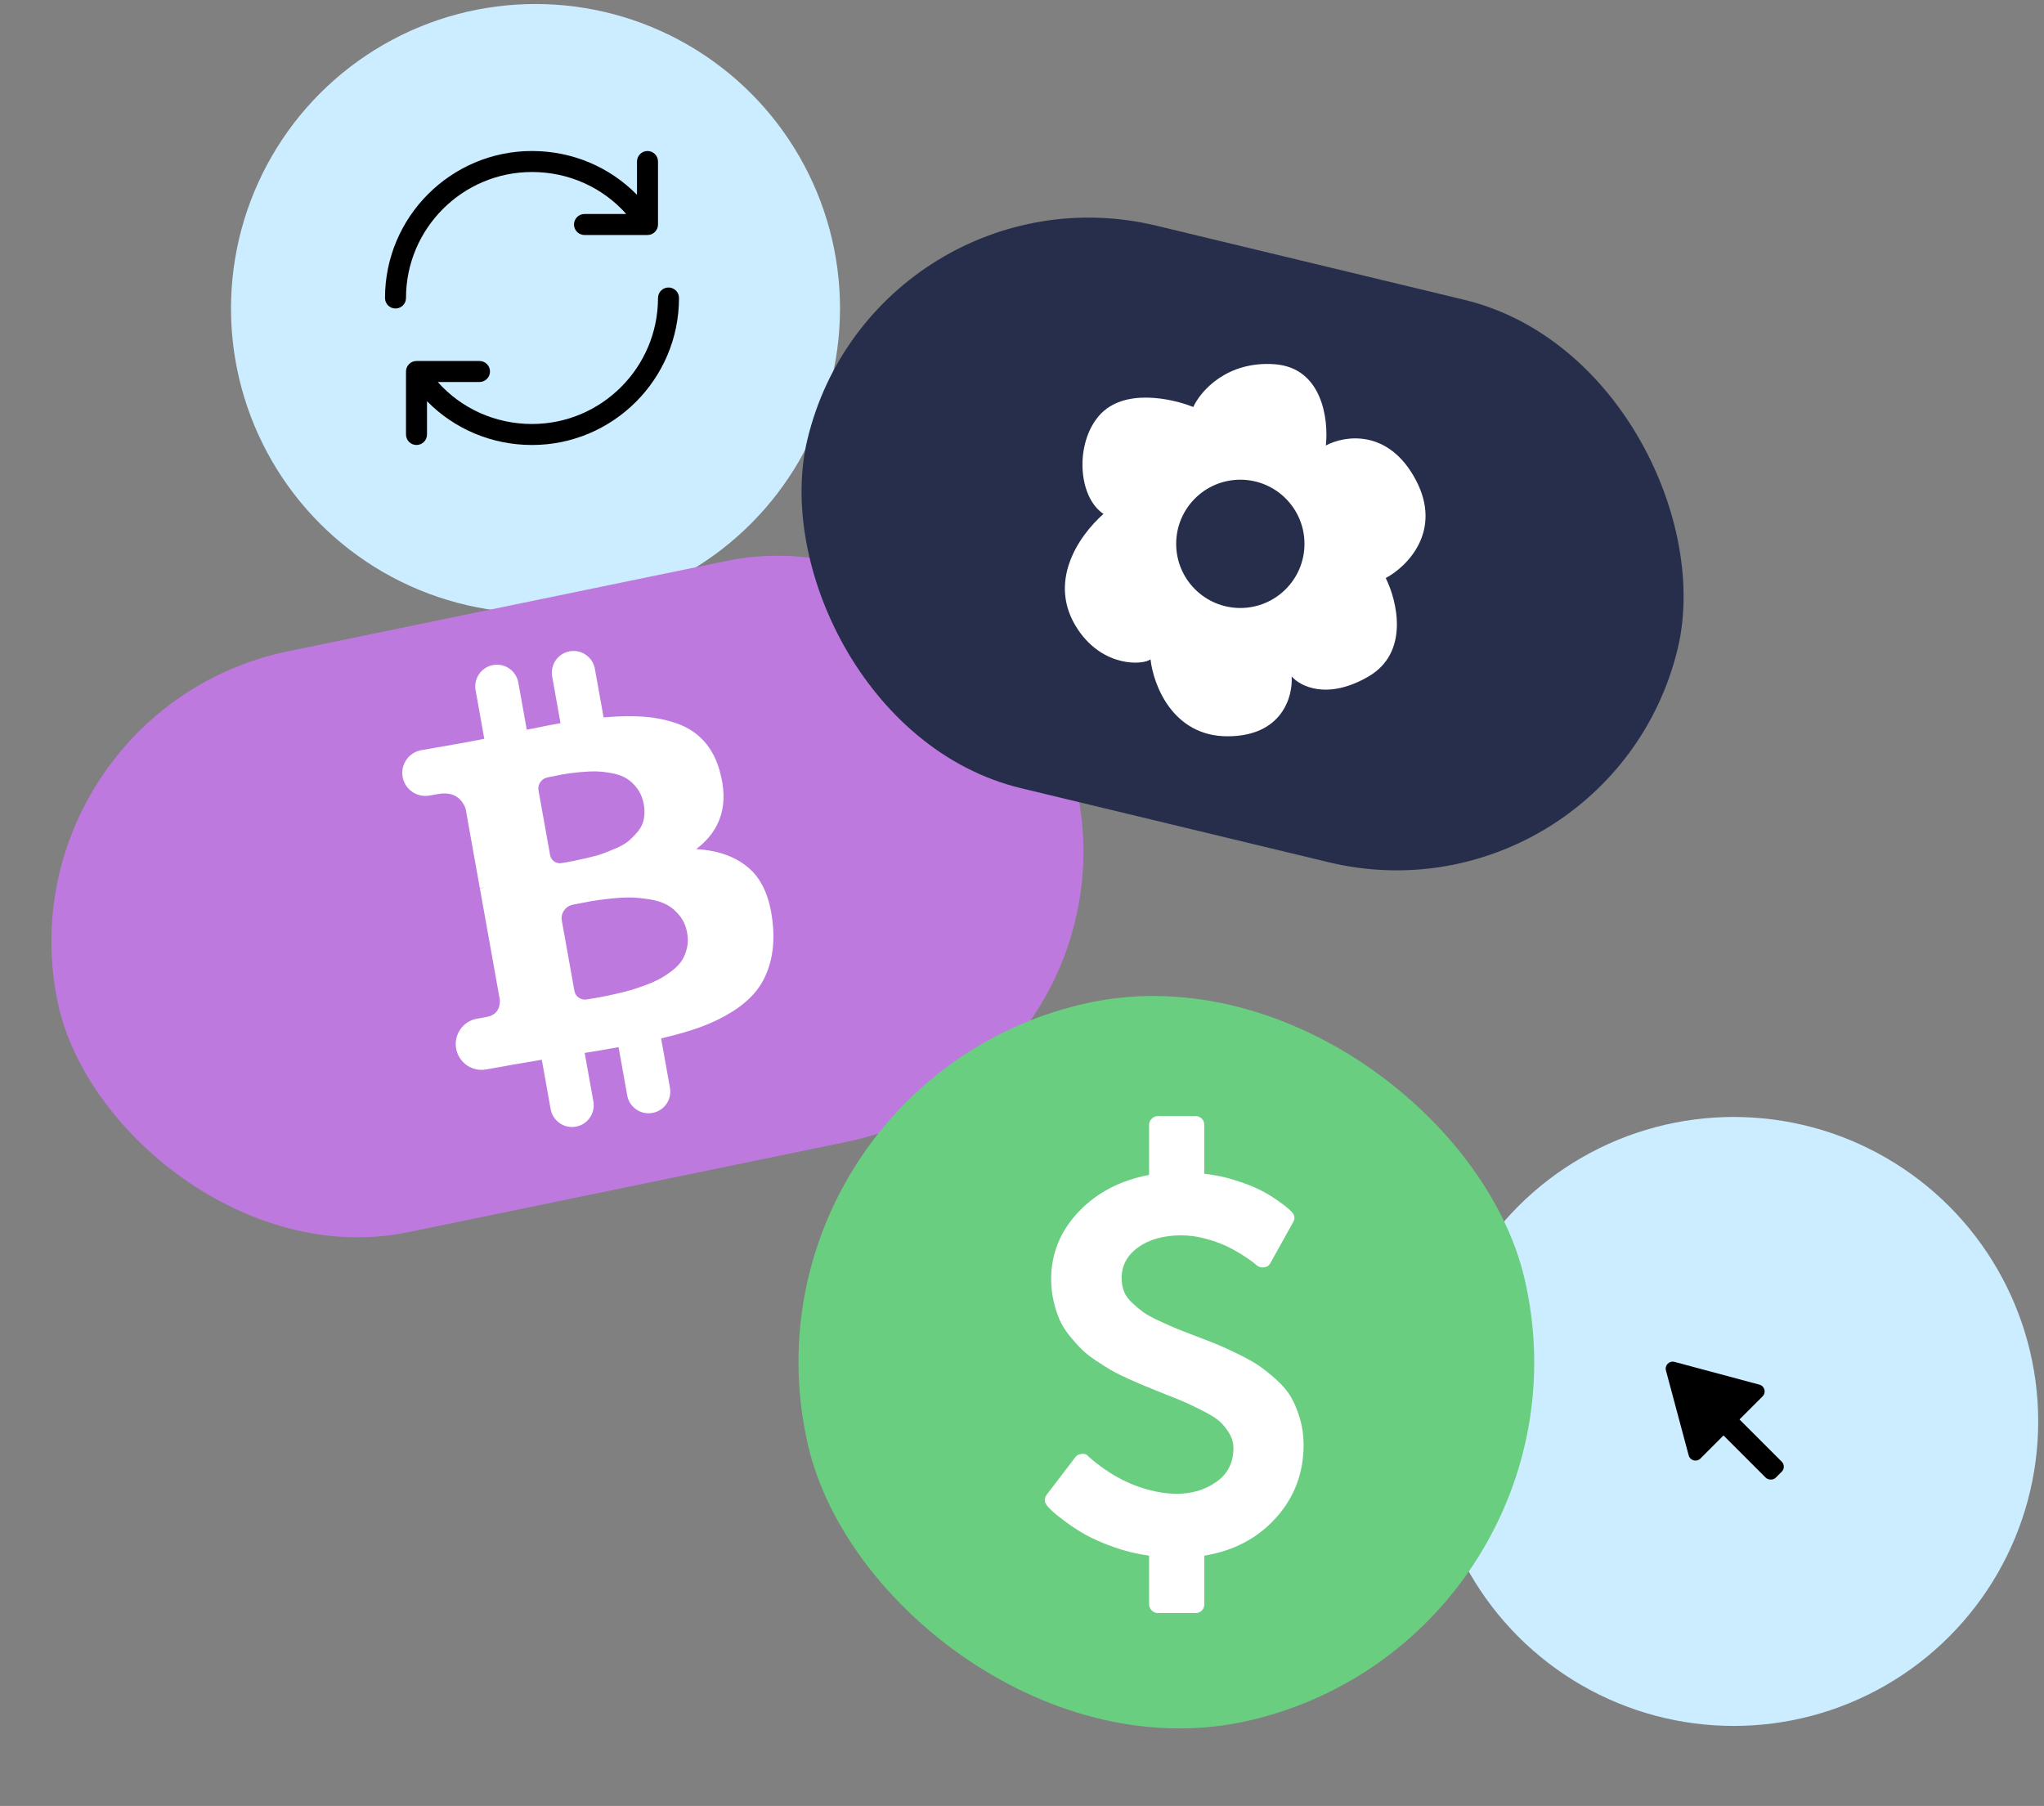
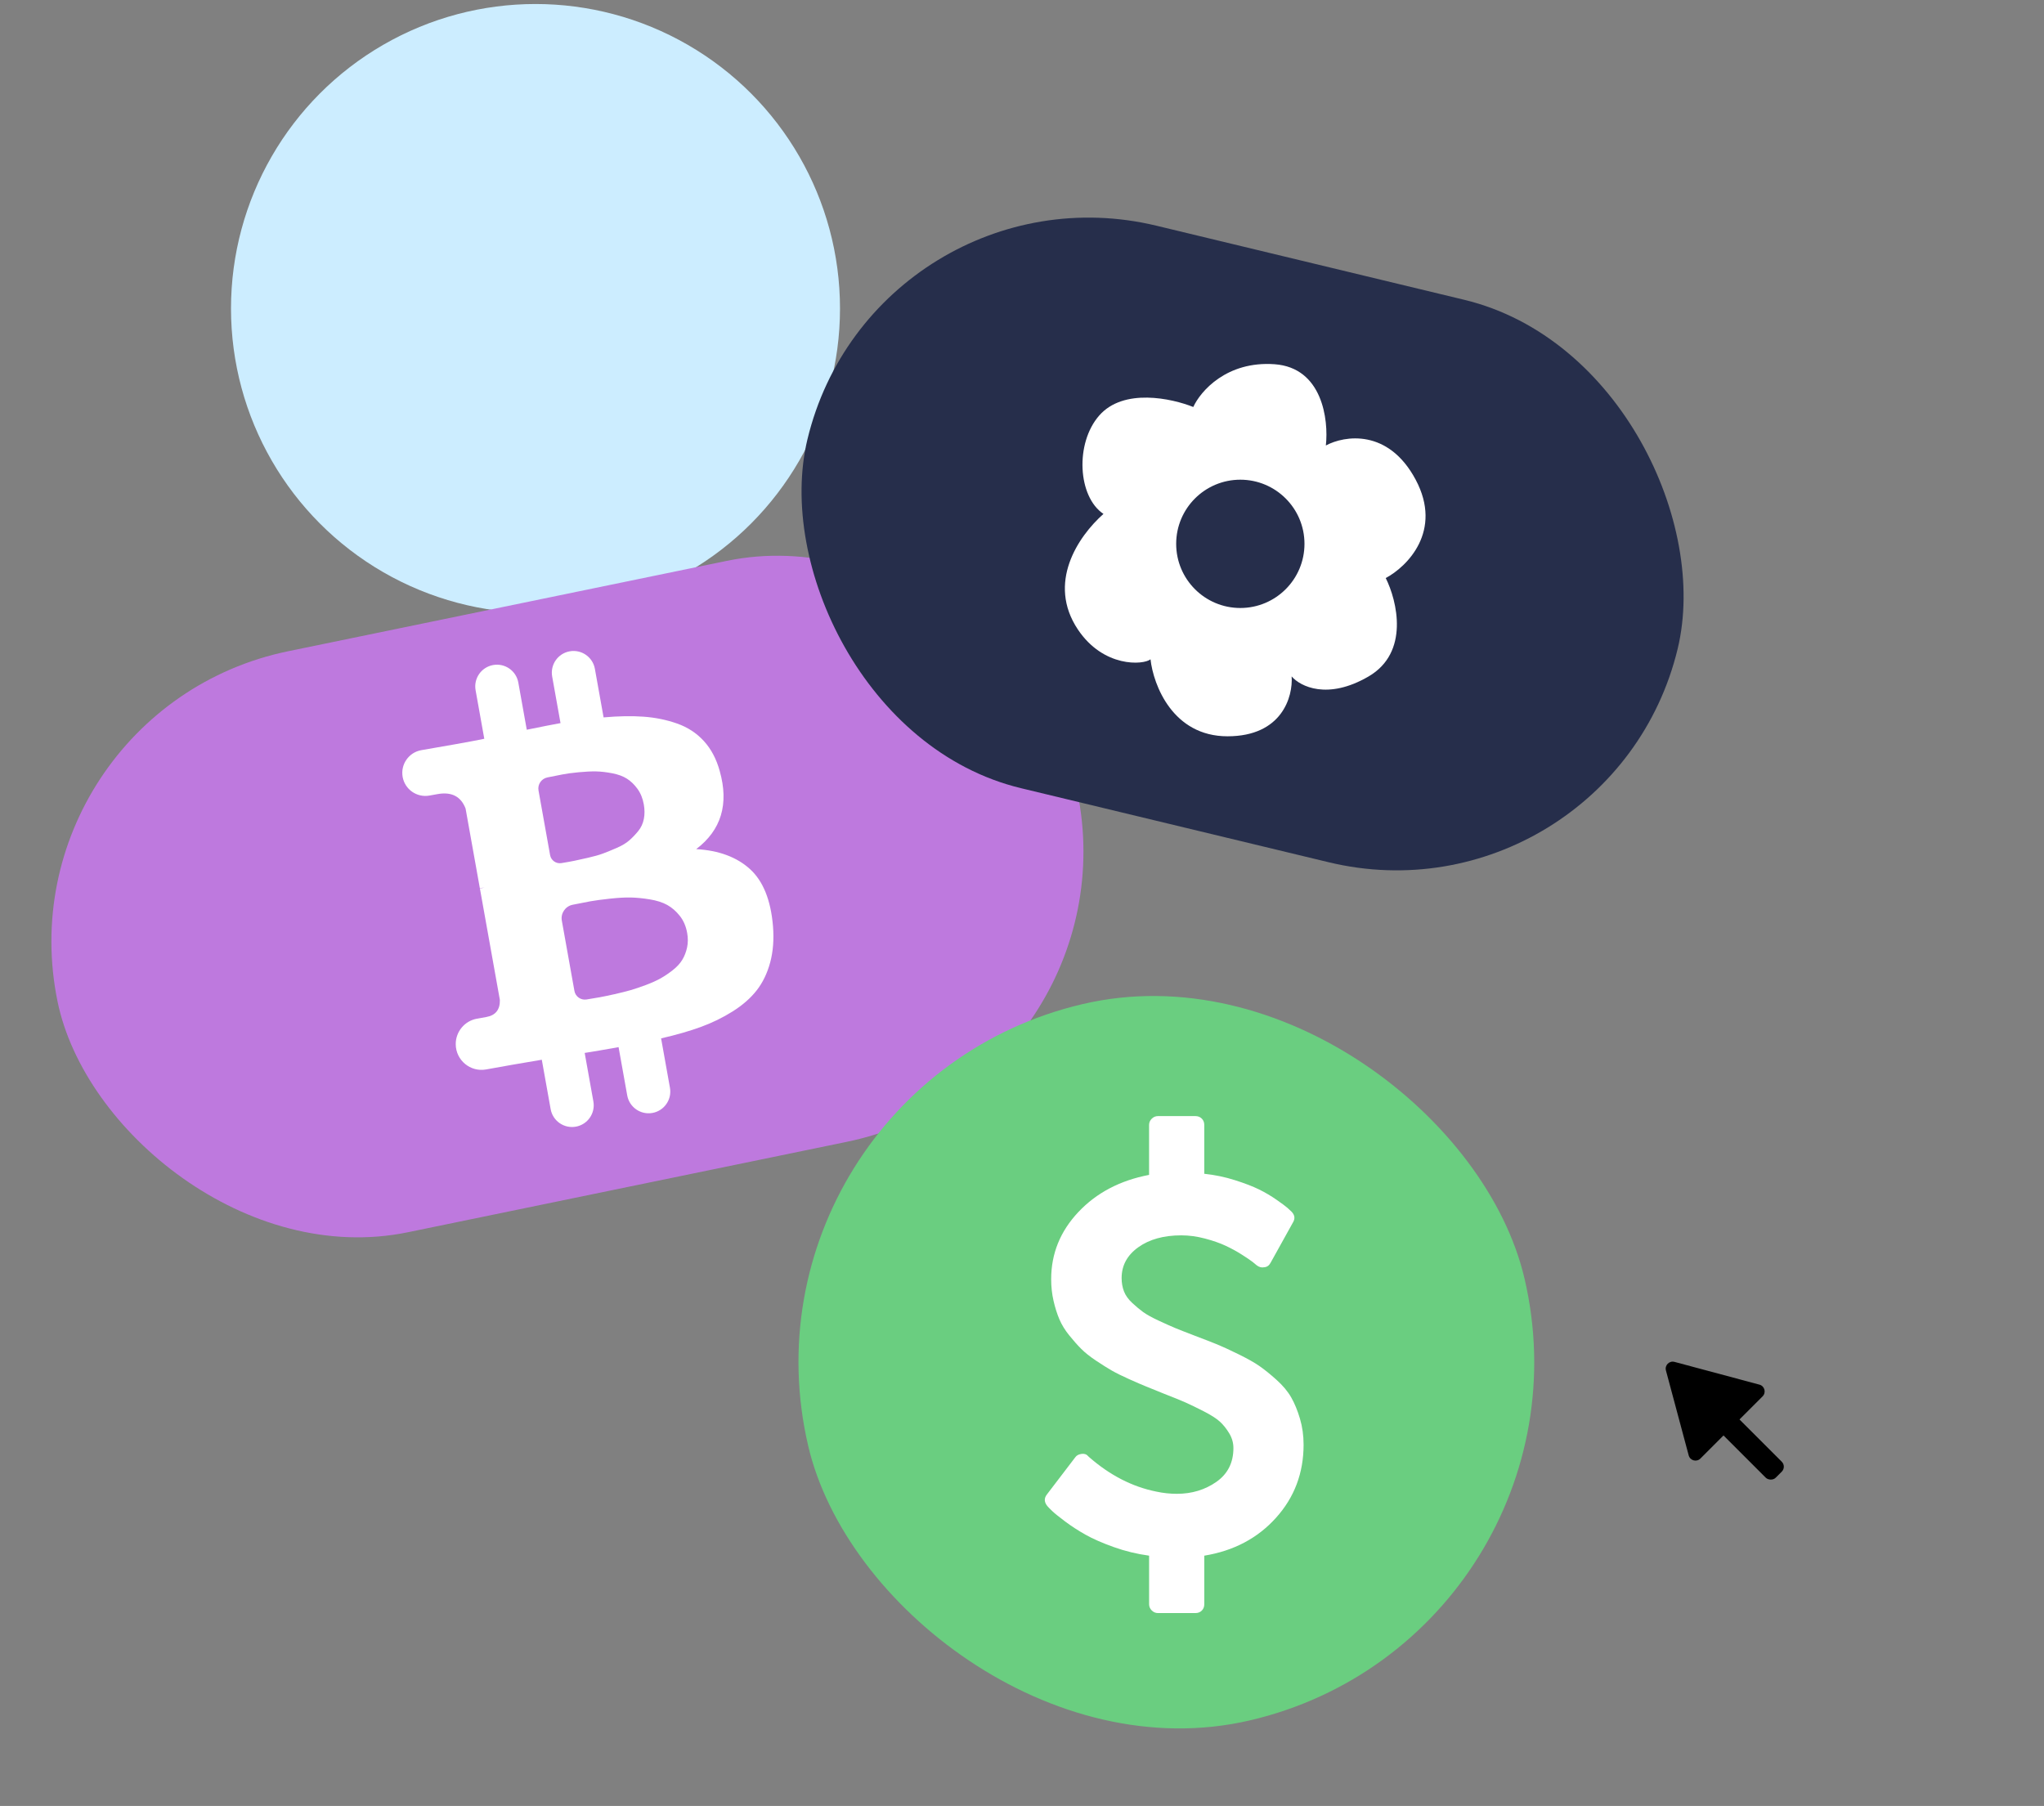
<svg xmlns="http://www.w3.org/2000/svg" width="292" height="258" viewBox="0 0 292 258" fill="none">
  <rect x="0" y="0" width="292" height="258" fill="#808080" stroke="none" />
-   <circle cx="247.672" cy="203.073" r="43.5" fill="#CCEDFF" />
  <circle cx="76.5" cy="44.073" r="43.5" fill="#CCEDFF" />
-   <path d="M58 42.573C58 42.971 57.842 43.353 57.561 43.634C57.279 43.915 56.898 44.073 56.5 44.073C56.102 44.073 55.721 43.915 55.439 43.634C55.158 43.353 55 42.971 55 42.573C55 30.994 64.42 21.573 76 21.573C81.772 21.573 87.112 23.873 91 27.833V23.073C91 22.675 91.158 22.294 91.439 22.013C91.721 21.731 92.102 21.573 92.5 21.573C92.898 21.573 93.279 21.731 93.561 22.013C93.842 22.294 94 22.675 94 23.073V32.073C94 32.471 93.842 32.853 93.561 33.134C93.279 33.415 92.898 33.573 92.5 33.573H83.5C83.102 33.573 82.721 33.415 82.439 33.134C82.158 32.853 82 32.471 82 32.073C82 31.675 82.158 31.294 82.439 31.013C82.721 30.731 83.102 30.573 83.5 30.573H89.466C86.1 26.787 81.258 24.573 76 24.573C66.075 24.573 58 32.648 58 42.573ZM95.5 41.073C95.102 41.073 94.721 41.231 94.439 41.513C94.158 41.794 94 42.175 94 42.573C94 52.498 85.925 60.573 76 60.573C70.742 60.573 65.9 58.359 62.535 54.573H68.5C68.898 54.573 69.279 54.415 69.561 54.134C69.842 53.853 70 53.471 70 53.073C70 52.675 69.842 52.294 69.561 52.013C69.279 51.731 68.898 51.573 68.5 51.573H59.5C59.102 51.573 58.721 51.731 58.439 52.013C58.158 52.294 58 52.675 58 53.073V62.073C58 62.471 58.158 62.853 58.439 63.134C58.721 63.415 59.102 63.573 59.5 63.573C59.898 63.573 60.279 63.415 60.561 63.134C60.842 62.853 61 62.471 61 62.073V57.313C64.888 61.273 70.228 63.573 76 63.573C87.58 63.573 97 54.153 97 42.573C97 42.175 96.842 41.794 96.561 41.513C96.279 41.231 95.898 41.073 95.5 41.073Z" fill="black" />
  <rect x="-0.328" y="101.587" width="148.735" height="84.75" rx="42.375" transform="rotate(-11.642 -0.328 101.587)" fill="#BE79DE" />
  <g clip-path="url(#clip0_2574_27843)">
    <path d="M107.125 124.147C105.238 122.441 102.682 121.494 99.457 121.308C103.035 118.595 104.154 114.876 102.818 110.152C102.346 108.436 101.594 107.011 100.558 105.874C99.522 104.737 98.248 103.902 96.734 103.369C95.22 102.835 93.62 102.509 91.935 102.388C90.25 102.267 88.347 102.301 86.227 102.49L84.984 95.554C84.682 93.869 83.071 92.747 81.386 93.049V93.049C79.7 93.351 78.579 94.962 78.881 96.647L80.074 103.306C79.017 103.495 77.41 103.811 75.253 104.252L74.046 97.514C73.744 95.828 72.133 94.707 70.447 95.009V95.009C68.762 95.311 67.64 96.922 67.942 98.608L69.184 105.543C68.317 105.726 67.038 105.969 65.347 106.272L60.198 107.169C58.4 107.483 57.2 109.198 57.521 110.995V110.995C57.842 112.786 59.554 113.977 61.345 113.657L62.501 113.449C64.51 113.09 65.846 113.778 66.512 115.513L68.549 126.888C68.814 126.84 69.028 126.816 69.191 126.814L68.557 126.928L71.411 142.86C71.441 144.245 70.796 145.057 69.475 145.293L68.14 145.532C66.37 145.849 65.088 147.397 65.105 149.194V149.194C65.127 151.474 67.194 153.188 69.439 152.786L73.073 152.135C73.575 152.045 74.303 151.921 75.257 151.763C76.21 151.606 76.924 151.485 77.4 151.399L78.664 158.453C78.966 160.139 80.577 161.261 82.263 160.959V160.959C83.949 160.657 85.071 159.046 84.769 157.36L83.526 150.424C84.641 150.253 86.254 149.977 88.368 149.598L89.604 156.494C89.906 158.18 91.517 159.301 93.202 158.999V158.999C94.887 158.697 96.009 157.086 95.707 155.401L94.443 148.346C96.591 147.852 98.478 147.311 100.103 146.719C101.729 146.126 103.253 145.384 104.674 144.488C106.094 143.593 107.237 142.59 108.102 141.481C108.967 140.372 109.608 139.043 110.027 137.495C110.444 135.947 110.578 134.219 110.426 132.31C110.114 128.576 109.012 125.855 107.125 124.147ZM76.93 112.929C76.775 112.064 77.349 111.231 78.212 111.063V111.063C79.068 110.895 79.779 110.755 80.345 110.64C80.911 110.525 81.683 110.42 82.662 110.327C83.64 110.233 84.472 110.194 85.156 110.207C85.84 110.221 86.606 110.309 87.453 110.471C88.3 110.632 89 110.889 89.553 111.24C90.108 111.59 90.61 112.073 91.06 112.688C91.512 113.302 91.815 114.046 91.972 114.917C92.104 115.657 92.106 116.353 91.978 117.003C91.849 117.653 91.583 118.226 91.181 118.721C90.779 119.215 90.353 119.66 89.906 120.054C89.459 120.447 88.861 120.807 88.115 121.131C87.369 121.456 86.715 121.723 86.153 121.933C85.59 122.142 84.877 122.346 84.012 122.541C83.147 122.737 82.491 122.882 82.044 122.976C81.597 123.069 80.983 123.179 80.201 123.306V123.306C79.443 123.429 78.72 122.919 78.585 122.163L76.93 112.929ZM98.152 135.368C98.009 136.021 97.781 136.608 97.465 137.128C97.149 137.648 96.698 138.138 96.112 138.597C95.527 139.057 94.948 139.446 94.379 139.767C93.809 140.088 93.108 140.403 92.279 140.716C91.447 141.029 90.715 141.275 90.079 141.458C89.444 141.64 88.68 141.831 87.789 142.032C86.898 142.232 86.201 142.377 85.699 142.467C85.197 142.557 84.561 142.663 83.793 142.788V142.788C82.98 142.92 82.205 142.375 82.06 141.565L80.26 131.518C80.074 130.478 80.763 129.471 81.798 129.258V129.258C82.837 129.044 83.687 128.879 84.347 128.761C85.008 128.642 85.927 128.518 87.104 128.389C88.28 128.26 89.279 128.203 90.101 128.22C90.922 128.236 91.83 128.326 92.828 128.488C93.825 128.65 94.657 128.917 95.324 129.288C95.991 129.661 96.588 130.18 97.117 130.849C97.646 131.517 97.996 132.328 98.166 133.279C98.299 134.02 98.294 134.715 98.152 135.368Z" fill="white" />
  </g>
  <rect x="103.508" y="155.391" width="105.086" height="105.086" rx="52.543" transform="rotate(-13.143 103.508 155.391)" fill="#6ACE80" />
  <g clip-path="url(#clip1_2574_27843)">
    <path d="M185.708 202.674C185.365 201.513 184.949 200.503 184.46 199.644C183.972 198.785 183.272 197.947 182.36 197.128C181.449 196.309 180.63 195.649 179.904 195.147C179.178 194.645 178.18 194.084 176.912 193.463C175.645 192.842 174.641 192.38 173.902 192.076C173.162 191.772 172.092 191.356 170.692 190.828C169.45 190.353 168.526 189.989 167.918 189.739C167.31 189.488 166.512 189.131 165.521 188.669C164.531 188.207 163.791 187.797 163.302 187.441C162.814 187.084 162.292 186.649 161.737 186.134C161.183 185.619 160.793 185.071 160.568 184.489C160.344 183.908 160.232 183.274 160.232 182.587C160.232 180.792 161.024 179.325 162.609 178.19C164.194 177.054 166.241 176.486 168.751 176.486C169.86 176.486 170.99 176.638 172.138 176.942C173.286 177.246 174.271 177.589 175.089 177.972C175.909 178.355 176.681 178.778 177.408 179.24C178.134 179.702 178.649 180.052 178.953 180.29C179.257 180.528 179.45 180.686 179.528 180.765C179.872 181.029 180.228 181.122 180.598 181.043C180.994 181.016 181.298 180.805 181.509 180.409L184.719 174.624C185.036 174.096 184.971 173.594 184.521 173.118C184.328 172.928 184.13 172.743 183.926 172.564C183.689 172.352 183.173 171.969 182.38 171.414C181.581 170.856 180.74 170.359 179.865 169.929C178.98 169.493 177.831 169.05 176.417 168.602C175.005 168.152 173.545 167.849 172.039 167.69V160.717C172.039 160.347 171.92 160.043 171.683 159.805C171.446 159.568 171.142 159.449 170.771 159.449H165.422C165.079 159.449 164.782 159.574 164.531 159.825C164.28 160.076 164.154 160.373 164.154 160.717V167.848C160.007 168.641 156.639 170.41 154.051 173.158C151.462 175.905 150.168 179.1 150.168 182.746C150.168 183.829 150.28 184.859 150.505 185.836C150.729 186.813 151.007 187.692 151.337 188.471C151.667 189.25 152.136 190.016 152.744 190.769C153.351 191.522 153.926 192.169 154.467 192.71C155.009 193.252 155.715 193.813 156.587 194.394C157.459 194.975 158.205 195.445 158.826 195.801C159.447 196.156 160.272 196.567 161.302 197.028C162.332 197.491 163.145 197.84 163.739 198.079C164.333 198.316 165.146 198.647 166.176 199.068C167.602 199.623 168.659 200.052 169.346 200.356C170.033 200.66 170.904 201.083 171.962 201.624C173.018 202.165 173.79 202.661 174.279 203.11C174.768 203.559 175.21 204.114 175.607 204.774C176.003 205.434 176.202 206.134 176.202 206.874C176.202 208.961 175.389 210.572 173.764 211.707C172.14 212.843 170.258 213.411 168.118 213.411C167.133 213.41 166.15 213.304 165.187 213.095C161.753 212.407 158.544 210.756 155.559 208.141L155.48 208.062C155.242 207.772 154.925 207.653 154.529 207.706C154.106 207.759 153.802 207.918 153.618 208.182L149.536 213.531C149.14 214.059 149.167 214.6 149.616 215.155C149.748 215.314 149.979 215.552 150.309 215.868C150.64 216.186 151.254 216.68 152.152 217.355C153.05 218.029 154.027 218.662 155.084 219.257C156.14 219.851 157.481 220.439 159.106 221.02C160.73 221.601 162.414 222.01 164.157 222.247V229.181C164.157 229.525 164.283 229.822 164.534 230.073C164.785 230.324 165.082 230.449 165.425 230.449H170.774C171.145 230.449 171.449 230.331 171.686 230.093C171.924 229.856 172.042 229.552 172.042 229.181V222.248C176.242 221.561 179.656 219.758 182.284 216.839C184.912 213.92 186.227 210.44 186.227 206.399C186.226 205.079 186.054 203.837 185.708 202.674Z" fill="white" />
  </g>
  <rect x="125.023" y="22.573" width="127.869" height="82.654" rx="41.327" transform="rotate(13.534 125.023 22.573)" fill="#262E4B" />
  <path fill-rule="evenodd" clip-rule="evenodd" d="M164.359 94.192C164.766 97.857 167.536 105.189 175.356 105.189C183.177 105.189 184.724 99.487 184.521 96.635C185.743 98.061 189.653 100.057 195.518 96.635C201.383 93.214 199.591 85.842 197.962 82.583C201.017 80.954 206.149 75.863 202.239 68.531C198.329 61.2 192.056 62.218 189.408 63.643C189.816 59.977 188.92 52.524 182.077 52.035C175.234 51.546 171.487 55.904 170.469 58.145C167.414 56.923 160.509 55.388 157.027 59.367C153.546 63.345 153.972 70.975 157.638 73.419C153.972 76.677 149.559 83.294 153.972 89.915C157.638 95.413 163.341 95.006 164.359 94.192ZM177.189 86.86C182.251 86.86 186.354 82.757 186.354 77.695C186.354 72.634 182.251 68.531 177.189 68.531C172.128 68.531 168.025 72.634 168.025 77.695C168.025 82.757 172.128 86.86 177.189 86.86Z" fill="white" />
  <path d="M237.991 195.789C237.792 195.046 238.472 194.365 239.216 194.564L251.351 197.816C252.094 198.015 252.343 198.945 251.799 199.489L242.916 208.372C242.371 208.917 241.442 208.668 241.243 207.924L237.991 195.789Z" fill="black" />
  <rect x="245" y="203.857" width="3.23" height="11.26" rx="1" transform="rotate(-45 245 203.857)" fill="black" />
  <defs>
    <clipPath id="clip0_2574_27843">
      <rect width="67" height="67" fill="white" transform="translate(46 99.388) rotate(-10.157)" />
    </clipPath>
    <clipPath id="clip1_2574_27843">
      <rect width="71" height="71" fill="white" transform="translate(132.242 159.449)" />
    </clipPath>
  </defs>
</svg>